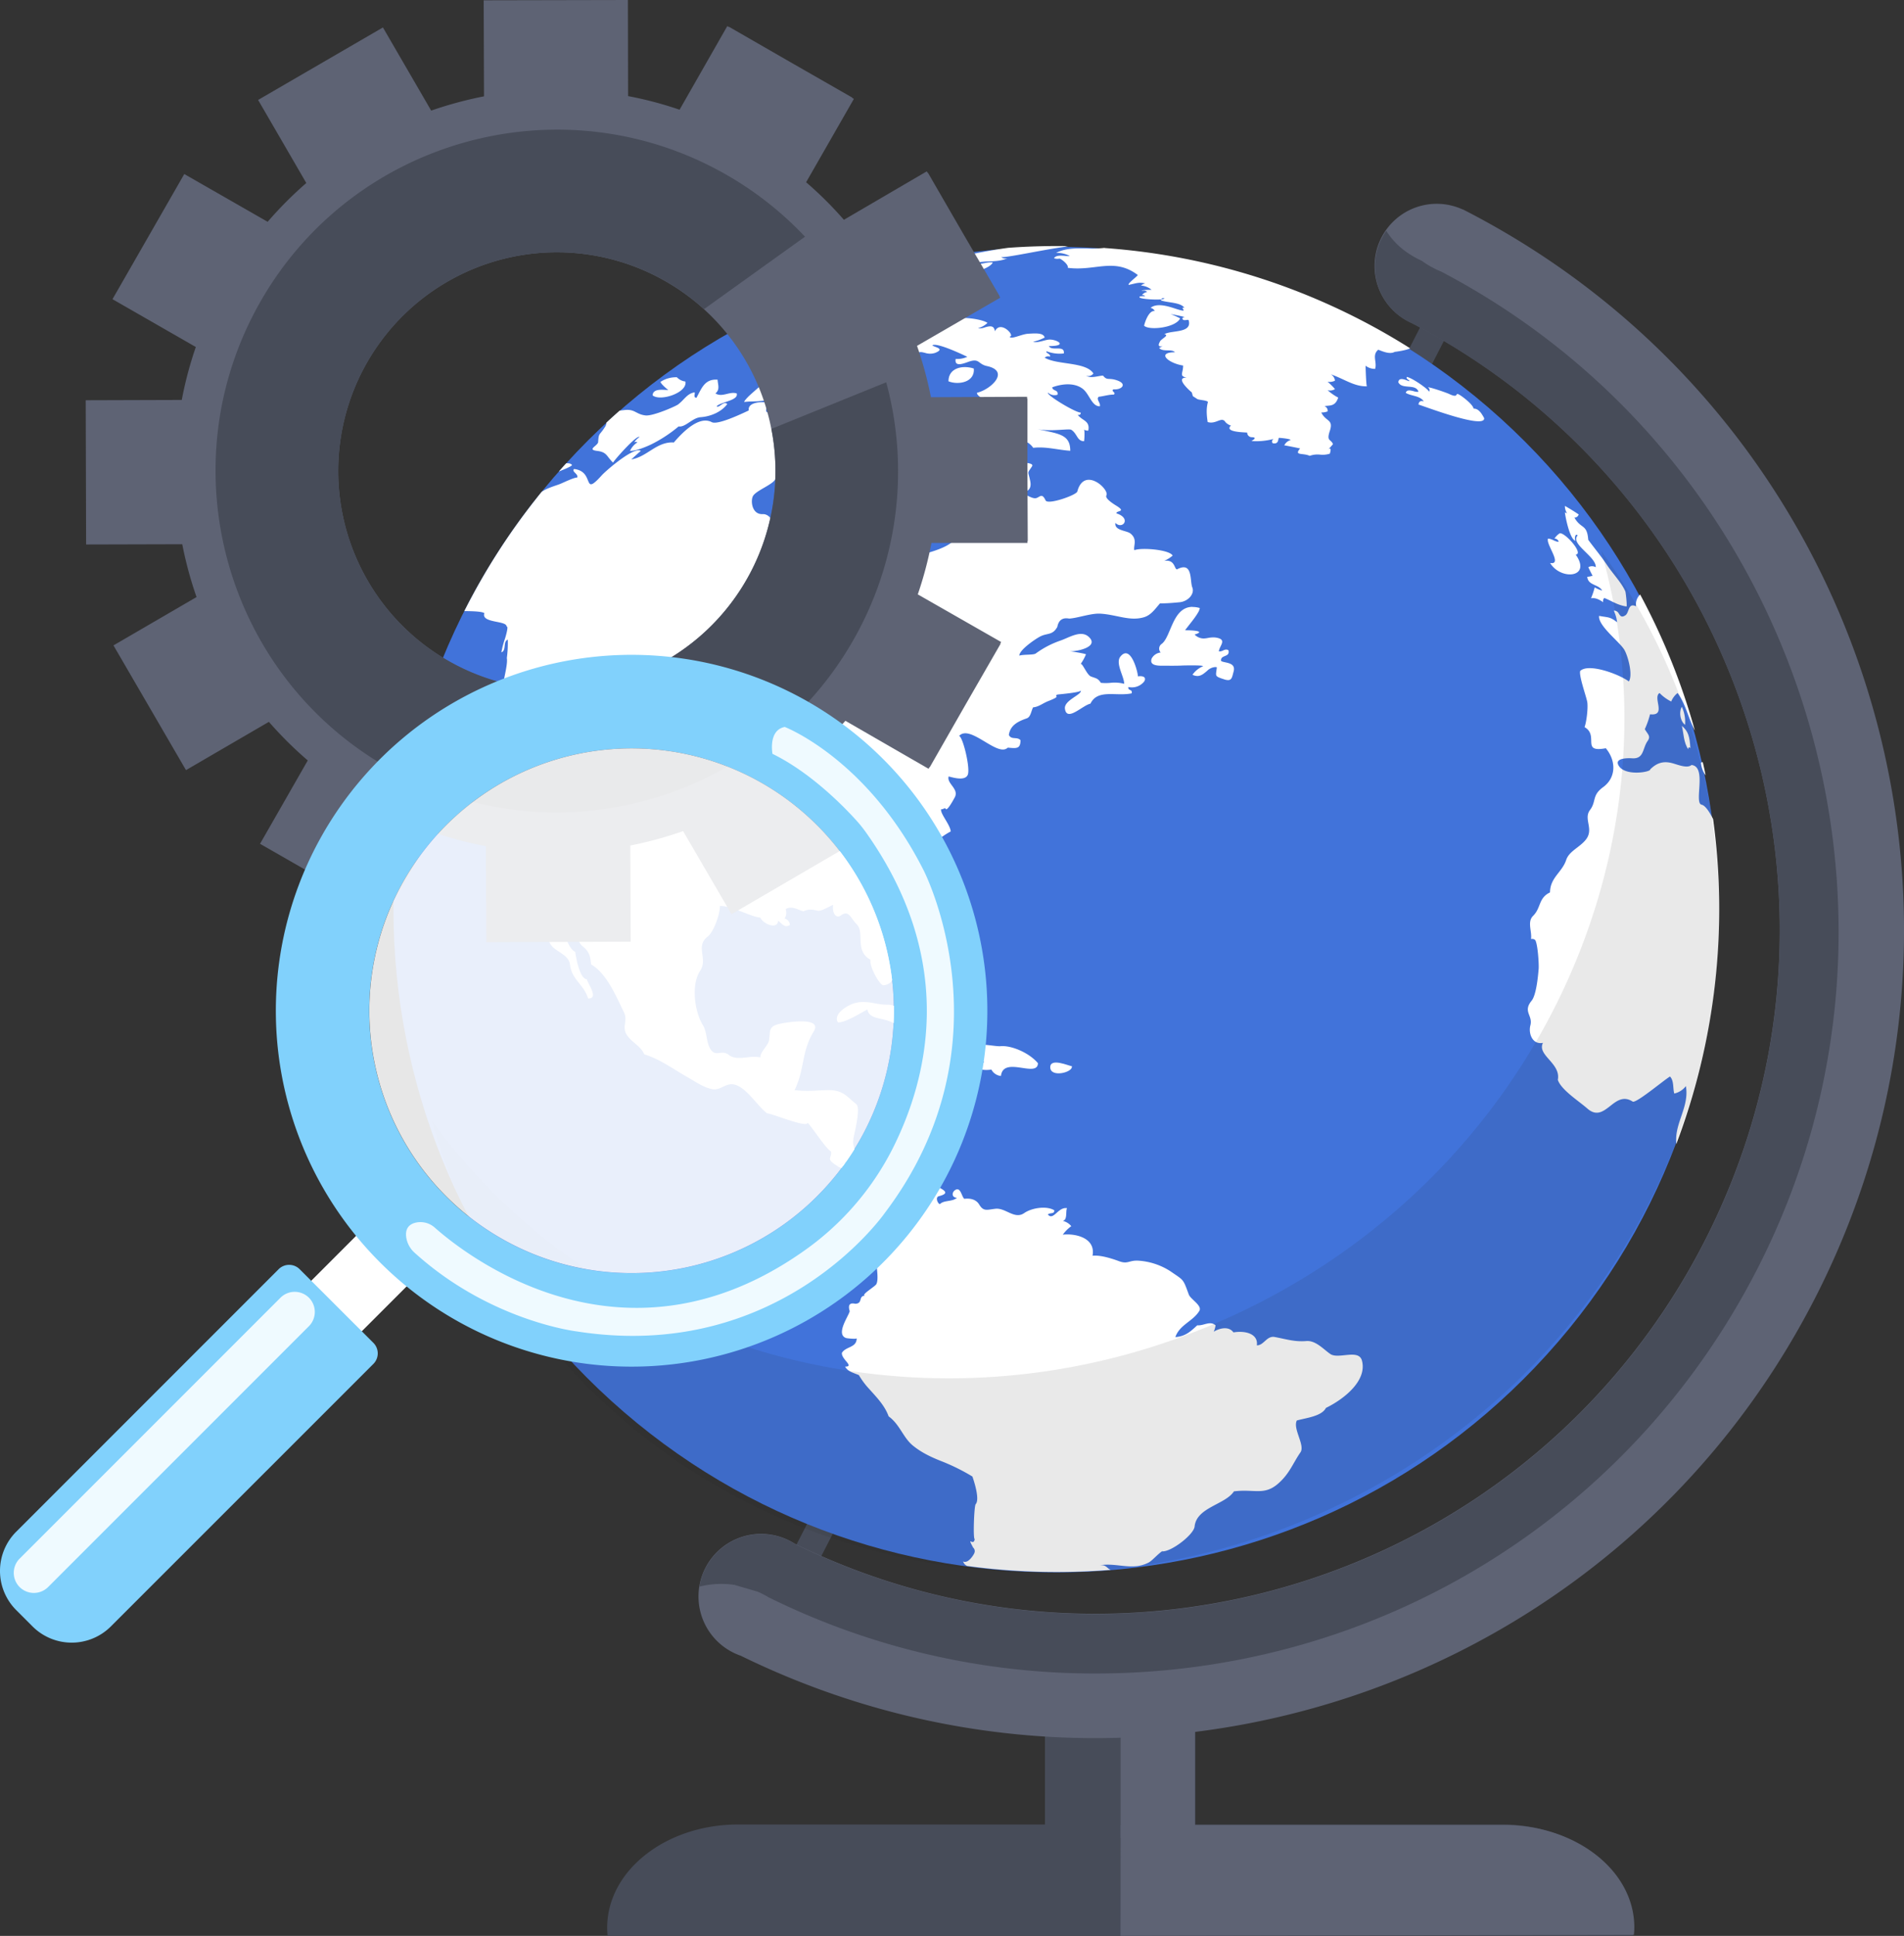
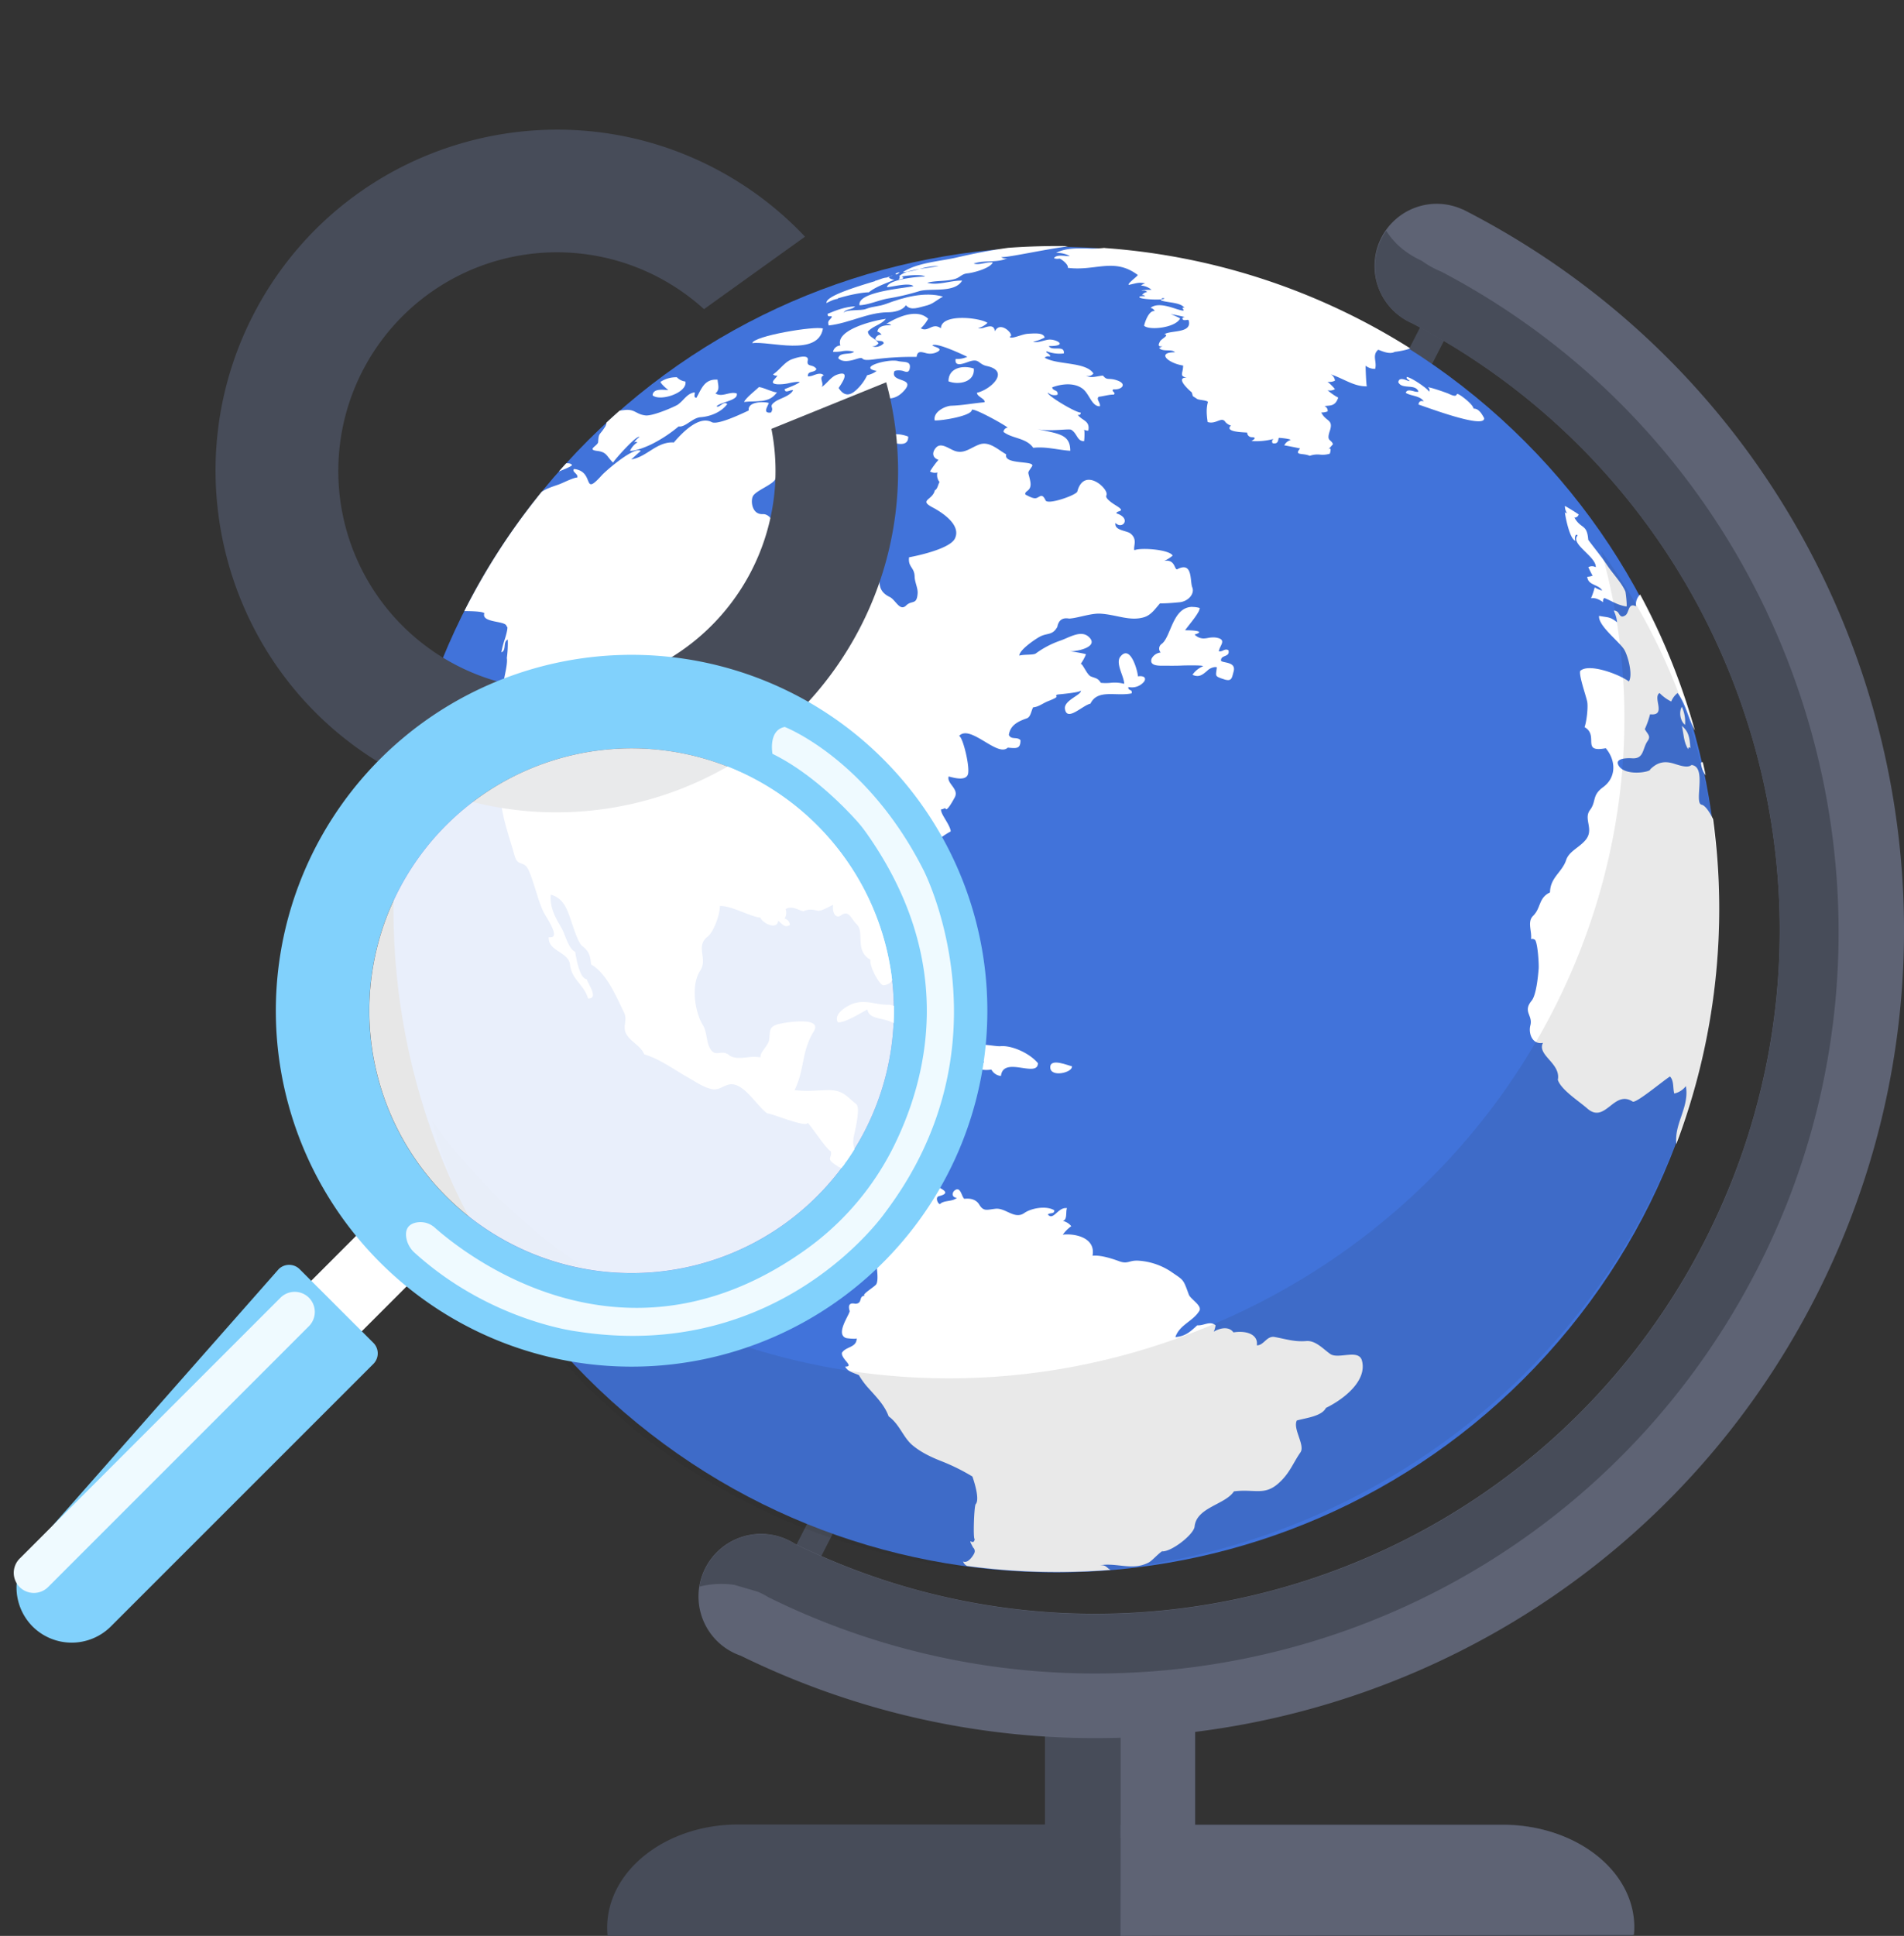
<svg xmlns="http://www.w3.org/2000/svg" id="Слой_1" data-name="Слой 1" viewBox="0 0 895.69 910.34">
  <rect x="0" y="0" width="895.69" height="910.34" fill="#333333" stroke="none" />
  <defs>
    <style>.cls-1{fill:#474c59;}.cls-2{fill:#4173da;}.cls-3,.cls-8{fill:#fff;}.cls-4{fill:#5e6374;}.cls-5{fill:#272425;opacity:0.1;}.cls-6{fill:#81d1fc;}.cls-7{fill:#effaff;}.cls-8{opacity:0.88;}</style>
  </defs>
  <title>Technical support</title>
  <path class="cls-1" d="M744.43,169.77c3.17,1.63,4.57,5.2,3.14,8L422.88,811.27c-1.43,2.79-5.15,3.74-8.32,2.12h0c-3.16-1.62-4.56-5.2-3.13-8L736.12,171.89c1.43-2.79,5.15-3.74,8.31-2.12Z" transform="translate(-52.31 -48.7)" />
  <path class="cls-2" d="M780,685.65C664.48,813.22,467.39,823,339.83,707.41s-137.31-312.63-21.76-440.2,312.63-137.3,440.19-21.75S895.57,558.09,780,685.65" transform="translate(-52.31 -48.7)" />
  <path class="cls-3" d="M453.74,584.17c.53-2.75,3.62-14.56,1.36-16.29-4.25-3.27-6.12-6.79-13.57-6.57-5.47.16-9.92.68-15.44,0,4.87-9.8,3.13-18,9-27.53,4.63-7.54-14.53-4.13-17-3.39-4.35,1.31-3.34,3.36-4,7.39-.47,2.77-4.46,5.82-4,8.13a20.32,20.32,0,0,0-6.33,0c-3.19.32-6.34.63-8.49-1.07-3.73-3-6.4,1.55-9.05-3.34-1.62-3-1.4-7.82-3.22-10.7-4-6.36-5.62-19.22-1.31-25.61,3.78-5.61-2.45-11.43,3.53-16.06,2.65-2,5.75-10.09,5.74-14.36,5-.4,14.6,5.12,19,5.42,1.23,2.86,8,5.94,8.46,1.47,1.59,1.28,3.09,3.66,5.48,2a3.17,3.17,0,0,0-2.49-3,5.38,5.38,0,0,0,.49-4.48c3.23-1.87,6.39.86,8.46,1,2.44-1.16,4.59-.69,6.6-.23,1.7.4,5.71-2.16,7.28-2.75-.58,3.88,1.39,6.61,3.61,5,3.86-2.84,4.62,1.38,7.41,4.06,4,3.83-1.14,12.36,6.53,16.77-.55,3.32,4.46,12.23,6.2,12,13.59-1.69-4.57-32.29-2.28-40.4,1.56-5.51,3.75-8,8.37-10.55,4-2.21-.32-11.44,3.76-12.8,4.25-1.43,10.66.75,14.71-.86,2.3-.92,3.75-2.31,1-3.75a39.14,39.14,0,0,1,6-4c-.2-3.14-5-8.35-4.52-10.45.57.3,2.23-.95,2.06-.3.66,1.8,4-4.67,4.27-5.09,2.39-4.13-3.77-6.57-2.79-10,2,.45,7.67,2.29,9-.79s-2.44-18.41-4.12-18.22c5.18-5.85,18.13,10.18,22.93,5.45,4,.33,6,.75,6-3.5-1.61-1.81-4.31,0-5.48-2.48.68-4.45,4-6.27,8.5-7.82,1.8-.69,2-3.47,2.91-5.15,2.69-.23,4.58-1.95,7.09-2.92,7-2.73,2.12-2,4.36-3.09.32-.08,11.57-1,10.94-2,.95,2-8,4.6-7.41,8.71.91,6.25,8.15-1.58,12-2.44,3.4-7,12-3.31,19.36-4.83.65-2.1-1.93-1.08-1.5-3a7.41,7.41,0,0,0,7.31-2.45c1.06-1.48.53-3-2.85-2.55.07-1.64-3.33-15.41-8.24-9.29-2.49,3.1,1.8,9.34,1.78,12.8a17.38,17.38,0,0,0-6.44-.46,23.52,23.52,0,0,1-4.52,0c-1.45-2.26-2.3-2.07-4.68-3-1.91-.78-3.88-6.16-4.81-5.9a23.48,23.48,0,0,0,2.48-4.5c-.36-.35-6-1.29-7.58-1.44,3.64.12,14-2.16,8.85-6.82-3.72-3.37-9.32.48-13.49,1.86a43.49,43.49,0,0,0-11.41,6c-1.1.79-5.63.35-7.73,1,0-2.67,7.38-7.68,9.53-8.84,3.6-2,6-.48,8.35-4.66q.9-4.79,5.56-3.92c4-.2,10.31-2.6,14.78-2.31,7.73.5,13.78,3.68,20.49,1.66,3.31-1,5.32-4.06,7.46-6.49,3,0,6-.22,9-.52,4.15-.28,7.44-3.91,6.21-7s.39-12.5-7.24-8.46c-1.31-.28-.9-4.82-6-4a16.17,16.17,0,0,0,4-2.5c-1.5-2.84-14.85-3.88-18-2.54-.68-1.76,1.72-5.1-1.93-7.9-1.84-1.4-7.61-1.32-7-4.93,3.33,3.35,7.72-2.18.49-4.48-.25-1.48,5.12-.46-.26-3.73-1.22-.75-5.24-3.3-4.48-4.71,1.57-2.88-10.48-13.88-13.67-1.84-.45,1.69-13.87,6.43-14.93,4.17-1.68-3.59-2.57-1.66-4.33-1.09-1.24.39-3.14-.58-5.18-1.66-.59-2,3.38-1.3,2.25-6.52-1-4.84-1.51-3.06.85-6.69,2-3-13.5-.57-12.11-5.69-4-2.26-8-6.34-12.69-4.62-3.87,1.42-6.82,4.29-10.93,3.18-3-.8-6.87-4.47-9.37-1.74-1.88,2-2,4.75,1.13,5.75a40.53,40.53,0,0,0-4,5.48,4.57,4.57,0,0,0,3.49.49,5.14,5.14,0,0,0,1,4.48c-.72,1.16-.95,3.38-2.22,3.88-1,4.71-7.76,4.52-1,8.08,5,2.65,13.48,8.43,10.44,14.63-2.23,4.57-16.2,7.82-21.55,8.8-.58,4.7,2.54,4.59,2.62,9.15.05,2.49,1.57,5.35,1.41,7.77-.39,5.73-2.68,3.07-5.39,5.73-3,3-5-2.72-7.77-4-4.17-2-5.11-4.93-4.67-8.89s1.61-10.62-2.7-11.49c-7.64-1.53-17.09,1-23.88-3.87-3.37-2.44-5.72-6.85-10.41-7.7-2.39-.43-5.54,2.34-7.45,3-1.57.53-4-.58-5,1,1.45-2.24-.64-11.23-5.64-11s-5.73-6.08-4.61-8.38c1.38-2.81,10.33-5.76,10.68-8.5.13-1,9.46-8.2,6.46-8,9.26-3.22,7.44-3.34-1-5.47a9,9,0,0,1,6-2.5c4.2.27,8.49,2.45,6.4-2,5.91,1.95,12.5-2.4,14.42-8-1.35-.49-13.78-.58-13-3,5,1.71,10.13,3.27,14.63-.09,3.78-2.82,6.41-3.86,1.79-5.42a39.81,39.81,0,0,1,13.94-1,4.39,4.39,0,0,0-4.49-3c2.18-1.95,4.39.62,6.37.88,3.86.52,6.6-.93,9-3.62,5.66-6.34-6.71-3.6-4.62-9.05.61-.63,3.21-.49,4.16-.15,1.37.47,2.74,1,3.1-1.41.53-3.51-2.84-2.58-5.58-3.27-4.61-1.15-19.25,2.91-10,4.66a11.41,11.41,0,0,1-4.48,2,22,22,0,0,1-4.13,5.95c-3.34,3.52-6.33,4.62-9.3.06.48-.85,6.57-8.86-.77-6.26-2.91,1-4.65,4.19-7.2,5.78,1.32-1.9-1.62-4.37,1-5.48-1.25-1.25-3-.68-4.65-.11a7.74,7.74,0,0,1-2.82.63c-.3-2.88,3.19-1.52,4-3.5-1.7-2.54-4.78-.63-4.07-4.06s-6.63-.86-7.74-.4c-3.36,1.41-5.34,4.81-8.6,7a2,2,0,0,0,2,.49c-.31,1.39-4.6,3.8.11,4.17a21.16,21.16,0,0,0,5.61-.58,25.66,25.66,0,0,1,4.75-.62c0,.93-6.62,3.25-7,3.5.11,1.43,1.2,1.08,2.28.74a3,3,0,0,1,1.7-.25c-1.47,2.79-6.18,3.8-8.37,5.33-3.62,2.54-.25,2.51-2.06,5.16-4.1.5-1.54-2.82-1-4.49-2.59-.81-10.09-.62-9.45,3.51-2.8,1.32-14.59,7-17.4,5.5-6.21-3.31-14.27,5.39-18,9.74,0-.07,0-.13.06-.21-8.15-.34-12.4,6.76-19.9,8,1.46-1.36,2.95-2.7,4.46-4-3.05-2.24-16.3,9.18-18.39,11.5-9.42,10.44-2.95-1.84-13-3-1.33,1.24,2.08,2.27,1.51,4-1.65,0-6.44,2.37-8,3-1.87.78-6.16,1.87-8.78,3.77-.71.88-1.38,1.68-2.06,2.57l-.37.47a309.28,309.28,0,0,0-33.92,53c4.09.05,8.45.18,9.42,1-1.68,4.77,10.73,3.37,10.42,6.29,1.26-.56-.76,5.79-.71,5.64a40.86,40.86,0,0,0-1.7,6.48c2.52-.95.58-4.93,3-6a54.45,54.45,0,0,1-.44,8.69c.68,3.76-3,14.33-1.77,16,.88,1.18,4.75,5.88,3.78,7.21-1.58,2.16-.29,9.84-.83,12.78-.76,4.2-1.76,8.36-2.1,12.63-1.16,6.49-2.6,13.76-1.67,20.39,1.17,8.26,3.94,15.72,6.21,23.82,1.58,5.61,4.39,2.05,6.57,6.82,2.61,5.66,4.17,13.54,7,19.64,1.08,2.35,8.88,13,2.52,11.94-.45,6.65,9.31,6.86,10,12.93.8,7.12,6.52,9.23,8.5,15.91,5.46.21-.53-7.58-.51-9-3.25-.19-5-9.14-5.52-12.94-3.2-1.35-4.76-8.26-6.42-11.14-3-5.14-5.57-9.55-5.09-15.72,6.5,1.73,8,7.76,10.21,14.2,1,2.87,2.66,8,4.29,9.67,3.83,2.94,4,5,4.5,8.95,7.28,4.09,11.93,15.36,15.4,22.46,2,4.14-1.09,6.67,1.32,10.56,2.23,3.6,6.59,5.23,8.28,9.25,7.3,2.16,14.16,7.28,20.53,10.85,3.71,2.09,7.11,4.61,11.38,5.51,3.38.71,5.83-2.27,9.05-2.31,6.29-.07,12.09,10.34,16.87,13.7,2.14,0,18.83,7,18.94,4.44.81.07,8.56,12.15,11,13.42.66,2.83-2.08,3.25,1.29,5.69a11.71,11.71,0,0,0,1.7,1.14c3.33-1.48,6.83-2.72,10.31-4.19-1.95-2.61-3.27-5.46-2.65-8.66" transform="translate(-52.31 -48.7)" />
  <path class="cls-3" d="M693,688.49c-1.55-5.65-11.08-.45-14.91-3.11-3.28-2.28-6.86-6.43-11.26-6.07-5.48.45-9.36-.87-14.84-1.9-3.81-.72-5.12,4-8.44,3.92.75-5.16-4.92-7.08-11-6.09-1.94-2.76-5.91-2.32-9.27-.33a10.68,10.68,0,0,0,.86-3c-2.71-2.3-5.5.29-8.61,0-2.73,2.47-5.39,5.26-10.3,5.54,2-5.83,8.2-7.35,11.25-12.26,1.58-2.54-4.08-5.49-4.92-7.75-2.77-7.51-2.2-6.5-8.6-10.91a31.44,31.44,0,0,0-14.91-5c-4.64-.34-5.07,1.8-9.33.22-2.71-1-8.58-3-12.45-2.55,1.62-8.77-8.77-10.58-14-9.9a17.13,17.13,0,0,1,4-4,7.19,7.19,0,0,0-4-2.48c2.32-.49,1.23-4.52,2-6-4.25-.67-6.38,6.08-9,3,.75-1,3.21-.07,3-2-3.73-2.28-10.73-1.07-14.11,1.29-4.58,3.21-8.77-2.54-13.57-2-4,.43-5.57,1.42-7.64-2-1.53-2.5-4.3-3-7-2.69-1.3-1-1.7-5.85-4.35-4.08-1.54,1-1.73,3.49.86,3.59-2.12,2-6.06,1-8,3-.95-.13-2.37-3.26-.44-3.75,8.07-2.06-2.79-4.41-4.38-7.09a9.67,9.67,0,0,0-4.51-4c-6.31-2.78-15.63.35-21.58,1-1.87-2.57-4.91-5.26-7.14-8.26-3.48,1.47-7,2.71-10.31,4.19,1.45.84,3.14,1.52,2.5-.37,1.91,4.43,6,1.31,6,7,.72,1.75,5.42,2.55,6.49,2.49a7.75,7.75,0,0,1,3.28.5,20.66,20.66,0,0,1,5.06,3.09c2.62,2,2.46,1.42,6.61,1.34a22.13,22.13,0,0,0-2-5c4.27,0,4.24-2.49,9-1.52-.18,1.86,3,6.18,2,7.47-4,1.08-8.63-.21-11.49,3.14-1.21,1.42-1.16,6.75-3.05,7-2.43.3-4.59,2.82-4.84,5.36a5,5,0,0,0-3-2c-1.79,1.41,2.57,2.69,1,4a4.16,4.16,0,0,0-3,2.49c-.25,2.77,3.23,5.16,3.5,8,.3,3,1.71,10.21.39,12.56-.67,1.17-7.5,5.15-5.32,5.38-3.32.24-.84,3.65-4.56,3.84-2.66-.62-3.54.55-2.64,3.49-.5,2.27-6.73,10.79-1.72,12.61.34.13,4.57.6,5,.16,0,4.46-5.09,3.73-6.95,6.82-.34,3,6.08,6.46,1.52,6.47,1.24,2.41,4.27,3,6.48,4a36,36,0,0,0,4.74,6.39c3.56,4,7.39,7.83,9.25,13,5.15,3.7,6.76,9.8,11.16,13.53,4,3.36,8.75,5.61,13.55,7.5a95.16,95.16,0,0,1,14.7,7.26c.84,2.45,3.55,10.76,1.53,13-.74.8-1.3,16.35-.46,16.43-.49,3.66-3.9-1.95-.72,4a2.18,2.18,0,0,1,.58,2.48c0,.33-2.85,5.35-5.32,4a3.52,3.52,0,0,0,1.9,2.14,313.37,313.37,0,0,0,67.47,1.82c-1.83-.8-2-2.51-5.12-2.12,8.17-1.4,15.23,2.7,23-1.28,1.77-.91,4.49-4.23,6.72-5.55l-.31.28c4.48.2,14.89-8,15.25-11.67.89-9.09,14.46-10.29,18.5-16.55,9.6-1.21,14.24,2.1,20.82-3.66,5.4-4.72,6.92-9.57,10.47-14.68,2.31-3.33-3.71-11.11-1.69-15,4.51-1.23,11.73-2,13.68-5.9C684.43,706.69,695.56,698,693,688.49Z" transform="translate(-52.31 -48.7)" />
  <path class="cls-3" d="M333.26,260.74c4.66.57,4.32,2.52,7.45,5.5.58-1.22,11.31-13.34,12.42-12a8.18,8.18,0,0,0-2.48,2.49,1.35,1.35,0,0,1,1.49,0,9.52,9.52,0,0,0-3.47,4c3.19.05,8.32-2.26,10.13-3.13a64.54,64.54,0,0,0,12.75-8.38c3.22.54,6.41-4.06,10.38-4.34,4.54-.32,9.73-2.39,12.5-6.17-1.71-1.73-3.94,2.16-5,1,2.24-2.11,10.42-2.7,9.45-6-3.41-1.11-6.77,2-10,0,2.24-1.91,1.13-4.06,1-6.47-6.19-.45-7.55,4.27-9.94,8.49-1.84,0-.24-2.51-1-2.49-3.35.48-4.85,3.57-7.46,5.49,0,.44-11.82,5.75-15.51,5.32-4.59-.54-4.88-3.06-9.78-2.54l-2.38.28q-3.14,2.76-6.2,5.61a4.25,4.25,0,0,1-.86,2.31c-2.56,4-2.76,2.3-3.07,7C333.2,258.47,328.32,260.15,333.26,260.74Z" transform="translate(-52.31 -48.7)" />
  <path class="cls-3" d="M318.65,266.57c-1,1.14-2.37,2.56-3.46,3.86,2.65-1.11,5.33-2.07,6.25-3C321,266.7,320,266.46,318.65,266.57Z" transform="translate(-52.31 -48.7)" />
  <path class="cls-3" d="M845,389.52a16.68,16.68,0,0,0-1.51-8.46C842,383.58,842.8,387.93,845,389.52Z" transform="translate(-52.31 -48.7)" />
  <path class="cls-3" d="M793.48,303c-.64-.74-.13-3.9,1-2.49-3.76,3.87,8.91,10,8.5,14.92a3.53,3.53,0,0,0-3.49,0c.63,1.34,1.3,2.67,2,4a9.26,9.26,0,0,1-2.49.5c.32,4.14,5.3,3.43,7,6.46a13,13,0,0,1-3.49-1.49c-2.49,9.19-2.94,2.13,4,7a2,2,0,0,1,.49-2c3.73,1.42,5.88,3.28,10.47,4,.31-.54-.3-6-.52-7-1.63-4-6.09-8.63-8.6-12.42-2.76-4.16-6.07-8.09-8.89-11.94-.57-7.62-3.35-4.88-6.5-10.44a2,2,0,0,0,2-1.5q-3.16-2.12-6.48-4a6.38,6.38,0,0,0,1,3.48,3.66,3.66,0,0,1-1-.49C788.72,292,790.83,302.47,793.48,303Z" transform="translate(-52.31 -48.7)" />
  <path class="cls-3" d="M858.2,433.88c-1.76-3.51-3.75-6.45-5.38-6.77-3.82-.72,2.68-18-4.8-18.68-2.06,1.81-6.73-.3-9.31-.93-4.39-1.08-7.35.26-10.11,3,.42,1.23-12.25,3.49-15-2.09-1.7-3.45,5.1-3.23,6.46-3.13,5.71.38,4.83-4.56,7.32-8.12,1.64-2.35.09-3.1-1.31-5.58a40.65,40.65,0,0,0,2.47-7c8,.92,1.05-7.88,4.47-10a19.92,19.92,0,0,0,5.48,4,9.73,9.73,0,0,1,3-4c3.88,5.21,5,11.8,8,17.41q.07.12.15.27a310.73,310.73,0,0,0-25.77-64,6.4,6.4,0,0,0-1.91,5.56c-3.85-1.87-3.14,2.93-5,4.2s-2.43.25-3.13-.79a2.42,2.42,0,0,0-2.31-1.39,18.32,18.32,0,0,1,1.51,5.47c-3.41-2.69-4.11-2.17-8.47-3-.56,4.45,8.91,11.61,11.65,15.59,1.77,2.57,4.39,12,2.37,15.25-4.63-3.43-19-8.78-22.92-4.92-.59,2.43,2.77,11.64,3.32,14.49.48,2.48-.29,9.43-1.26,11.9,7,4-1.87,12.16,10,9.93,5,6,4.84,13.87-1.26,18.3-5.39,3.91-3.08,6.63-6.16,10.73-3.3,4.37,2.21,9.12-2.21,14.25-3,3.53-7.64,5.18-9,9.24-1.95,5.89-7.54,8.22-7.61,15.28-5.5,2.59-4.15,7.25-7.94,11-2.92,2.85-.47,7.29-1,10.94a2.1,2.1,0,0,1,2,.5c1.19,2,1.78,11.35,1.59,13.56-.3,3.53-1.11,12.23-3.31,14.92-4.29,5.24.68,6.79-.59,11.62-1,3.83,1,9.18,5.92,8.2-2.91,5.85,8.54,9.57,7,17.41,1.6,4.73,9.75,9.85,13.9,13.49,4.37,3.83,7.56,1.27,10.85-1.29,3-2.38,6.19-4.76,10.45-2,1.58,1,15-10.35,17.58-11.78,1.93,2,1.28,5.57,2,8a9.43,9.43,0,0,0,5.46-3.5c1.71,9.58-5.22,17.32-4.53,26.32,0,.32,0,.64,0,1A312.5,312.5,0,0,0,858.2,433.88" transform="translate(-52.31 -48.7)" />
-   <path class="cls-3" d="M781.55,313.48c5,8.24,19.7,6.92,12-4,4-.29-5-10.5-7.5-10a7.89,7.89,0,0,0-2.48,2.5,2,2,0,0,1,2,1.49c-1.8,0-3-1.37-5-1.49-1.31,2.41,7.05,12.45,1,11.46" transform="translate(-52.31 -48.7)" />
  <path class="cls-3" d="M571.93,165.26a52.28,52.28,0,0,1-8.35.27c-5-.08-10.15-.18-14.45,2.1a12.67,12.67,0,0,1,6.48,1.48,13.63,13.63,0,0,1-2.21-.08c-2-.17-4.4-.33-5.26,1.09a4.5,4.5,0,0,0,2.48.19c.52-.16,4.52,2.71,4,4.33,12.93,1.7,21.77-5,32.92,3.36-.06.61-5.1,4.14-4.23,4.67,3.75-.81,4.74-1.37,7.73-.7a5.49,5.49,0,0,0-2,1,9,9,0,0,1,5,2c-.12,0-5.12,0-4.47.51A2.38,2.38,0,0,1,592,186a3.65,3.65,0,0,0-2.49,1.5,1.41,1.41,0,0,1,1.5.49,17.52,17.52,0,0,0-2.29.06c-2.38,1.11,6.33,1.74,9.87,1.43q.3-.78,1.38-.51c.21.25-.38.42-1.38.51a1.41,1.41,0,0,0-.11.49c3.41,1.17,9.12.84,11,3.46-1.21-.22-.91.2-.61.63.42.61.83,1.21-3.12-.06-3.32-1.07-9-3.11-12.2-.53a2.94,2.94,0,0,1,2,1.49c-3.15-.5-5.1,6.79-5,6.92,2.31,2.29,14.81,1,16.93-3.47a35,35,0,0,0-4.48-2q3.53.57,7,1.47a1.38,1.38,0,0,0-1.49.5c.15,1,1.06.92,1.84.81.56-.09,1.06-.17,1.15.18,1.7,6.19-8.27,4.5-11.44,6.5,2.66.5-1.72,2.22-2.13,3.55q-1.47,2.64,1.25,2.07c-.52.3-1.06.59-1.59.86,1.84,2,5.87.29,7.48,2-8.91,0-3.29,5.15,3.81,6.24,0,3.77-2,4.91,1.69,5.7-3.11-.1-2.47,1.68-1.07,3.47a25.09,25.09,0,0,0,3.44,3.45c.83,2.52-.09,1.25,2.45,3.05.88.62,4.6.58,5.16,1.46-.83,3.11-.65,5.8-.14,9.43,4,1.28,6.61-2.85,8.38.05a6,6,0,0,0,2.58,1.62l.17-.16c0,.11-.06.15-.17.16-3.3,3.13,6.33,3.14,7.64,3.3a2.17,2.17,0,0,0,2.19,2.17q2.8.07-.18,1.81a32.11,32.11,0,0,0,10.46-1,1.35,1.35,0,0,0-.5,2c3.2.75,2.46-2.45,3-2.49s5.38.43,5.48,1a5,5,0,0,0-3,2.5c2.5.44,5,.94,7.47,1.47-3.06,3.53,1.31,2,4.5,3.47a10.8,10.8,0,0,1,4.9-.56,11.36,11.36,0,0,0,4.56-.45c.93-3-.12-2.52-.75-2s-.4.32,0,0,1.07-1.13,2.23-2.46c-.88-2.5-3.18-1.16-1.5-6.18,1.89-5.64-1.81-4.28-4-8.74a7.58,7.58,0,0,0,3-.51,2.33,2.33,0,0,0-1.5-2.48c2.55-.41,5.05.28,6.47-4a24.78,24.78,0,0,1-5-3.48,4.5,4.5,0,0,0,3.48-.51,27.24,27.24,0,0,0-3.49-3.47,5.43,5.43,0,0,0,3.48-.51,3.85,3.85,0,0,0-2-3c6.51,2.25,11,5.81,17,5.66-.34-.8-.6-8.81-.59-9.68a7.14,7.14,0,0,0,4.48,1.48c1-3.24-1.61-6.45,1.47-9,2.17.81,5.47,2.3,7.75,1,0,0,5-.56,7.26-1.67a310.39,310.39,0,0,0-143.71-47.16" transform="translate(-52.31 -48.7)" />
  <path class="cls-3" d="M853.39,407.28c-.21-.25-.45-.31-.9.15a11.24,11.24,0,0,0,2.2,5.87Q854.08,410.29,853.39,407.28Z" transform="translate(-52.31 -48.7)" />
  <path class="cls-3" d="M847.5,400.47c-.32-5.44-1-7.91-4-10.45.86,3.54.81,7.85,3,11C846.49,400.07,846.82,399.9,847.5,400.47Z" transform="translate(-52.31 -48.7)" />
  <path class="cls-3" d="M484.86,175.22a34.1,34.1,0,0,1,9-1.48c-2.27.57-5.65.93-9,1.48-1.88.49-3.77,1-5.68,1.29a11.14,11.14,0,0,0-4,2.1c.63-.42.4,1.08-.17,1.54,1.09-.17,3.3-.4,1.48-1.39,1.7-.5,9.64-1.24,11,0-2.52-.09-17.52,1.22-17.92,5,2.82-.21,10.34-2.3,12.45-.53-2.7.92-26.57,2.44-25.37,9,4.05-.08,9.5-2.56,13.7-3.22a113.08,113.08,0,0,0,14.45-3.41c5.21-1.56,16.6,1.07,20.12-4.94-5.22-.19-11.34,2.46-16.43,1,4.13-1.12,8.51-.57,12.64-1.67,3.09-.82,3.34-2.46,6.4-2.76,2.64-.25,10.54-2.33,11.82-5.11-2.86-.42-6.25,1.39-9,.52,5.11-1.77,11-.21,15.93-2.52a3.38,3.38,0,0,1-3-.5c3.24.24,22.31-4.05,31.81-5.09a6.25,6.25,0,0,1-1.67-.11q-13.43-.16-26.82.81c-8.14,1.11-16.23,2.7-24.21,4.55-7.73,1.8-18.72,2.42-25.4,6.93.75-.05,1.49-.14,2.23-.26A41.58,41.58,0,0,1,484.86,175.22Z" transform="translate(-52.31 -48.7)" />
  <path class="cls-3" d="M474,177.77a3.42,3.42,0,0,0,1.49-1C474.79,176.7,472.71,177.56,474,177.77Z" transform="translate(-52.31 -48.7)" />
  <path class="cls-3" d="M444.71,189.59c.43,0,.8-.27,1.1-.27h0c.3,0,.52,0,.65-.31,5-1.58,11.51-2.84,14.58-2.85,3.24-2.69,8.59-4.41,12.24-6-.75.33-2.77-.69-2.8-.91a2.28,2.28,0,0,1,.61-.59l-1.87.61c-1.47,0-4,1.29-5.46,1.53a1.71,1.71,0,0,1,.25,0c.09,0-.52.45-.42.45l.71-.45c.62,0-1.88.75-1,.73-.84,0,1.66-.74,1-.73-9.48,2.85-23.81,7.21-23.17,10.42A26.35,26.35,0,0,1,444.71,189.59Z" transform="translate(-52.31 -48.7)" />
  <path class="cls-3" d="M745.52,240.86c-.22-1.87-5-5.57-6.68-6.53-1.11-.66-1.17-.29-1.38.07s-.73.88-3.57-.5c-1.16-.55-9.63-3.49-9.81-3a1.39,1.39,0,0,1,.51,2c-.06-.95-7.82-6.49-10.47-6.95-.61,1.15,1.89,1.63,1,2-1.73-.66-4.78-2.1-5,.51,1.72,3.58,8.21.45,9.48,4.47a5.4,5.4,0,0,1-2.31-.29c-1.56-.39-3.24-.78-3.67.8,2.56,1.58,6.62,1.24,8.48,4q-2.24-.68-2.49,1.5c2.93.87,31.32,11.73,30.89,6.4a22.47,22.47,0,0,0-1.34-2.24c-.86-1.19-2.11-2.37-3.65-2.23" transform="translate(-52.31 -48.7)" />
  <path class="cls-3" d="M506.21,540.23c-.06-4.61-5.15-4.6-8.47-4.46-.19-1.18,1.55-1.47.49-2.49a44.71,44.71,0,0,0-10.47-3c-.91-2.52-3.49-3.52-5.82-4.21-4.29-1.25-8.06-5-12.08-4.93-5.37.11-9.58-2.31-15.49-.74-2.67.71-10.33,4.82-7.94,9,2.8.63,11-4.46,13.92-6,.82,4.7,6.77,3.7,11.47,6,4,1.91,7.05-.08,8.81,3.88,1.52,3.43,4.65,2.24,7.65,4-1,1.74-3.42,1.28-3,4C492.22,540.19,499.28,541.19,506.21,540.23Z" transform="translate(-52.31 -48.7)" />
  <path class="cls-3" d="M484.92,552.14c.45.26,9.93,2.21,9.37-.42C491.8,547.13,476.16,547.19,484.92,552.14Z" transform="translate(-52.31 -48.7)" />
  <path class="cls-3" d="M512.39,551.33a15.55,15.55,0,0,0,6.3.33,5.67,5.67,0,0,0,4.49,3c1.11-9.63,17.21,1.14,17.41-6-4-4.81-12.42-8.48-17.64-8-2.78.26-12.88-2.41-13.75,1.08,0,0,6.37,6.62,6,6.46-3.79,1.67-7.23-2.11-11-.47C503.41,553.51,509.85,550.88,512.39,551.33Z" transform="translate(-52.31 -48.7)" />
  <path class="cls-3" d="M546.38,550.7c.2,4.9,10.86,2.26,10.15-.63C555.28,550,546.18,545.85,546.38,550.7Z" transform="translate(-52.31 -48.7)" />
  <path class="cls-3" d="M366.73,232.11c-2,0-7.3-1-7.41,2.51,3.64,3,16.51-1.27,15.42-6.51a6.64,6.64,0,0,1-4-2,13.25,13.25,0,0,0-7.47,2C362.08,228.23,366.23,231.87,366.73,232.11Z" transform="translate(-52.31 -48.7)" />
  <path class="cls-3" d="M442.15,201.75c9.53-1.05,18.27-6.08,27.67-6.2,2.78,0,7-.68,8.66-3.35,2.14,2.86,6.52.91,9.12.33,3.57-.81,4.68-2.34,8.3-4.35-8.5-2.48-18.65.36-26.67,3.39-3.66,1.38-5.94,1-9.63,2.44-2.34.92-8.8.05-10.49,1.75,1.14-2,4.09-1.26,5.47-3-4.59.21-8.77,1.74-12.94,3.52-.13,2.13,1.92.45,2,1.48C442.53,199.57,441.46,199.25,442.15,201.75Z" transform="translate(-52.31 -48.7)" />
  <path class="cls-3" d="M510.42,222c-5.25-1.73-11.95-.32-11.93,6C503.2,229.9,511,228.45,510.42,222Z" transform="translate(-52.31 -48.7)" />
  <path class="cls-3" d="M545.38,208.43c-2.21.34-4.83,1.56-7.1,1a22.72,22.72,0,0,0,5.47-2c-.53-2.29-4.27-2-7.81-1.79-3.17.21-8.22,2.93-8.67,1.34,2.9-.14-4.29-8.05-6.93-2.48-.39-3.06-2.58-2.46-4.74-1.85a6.17,6.17,0,0,1-3.23.38,10.11,10.11,0,0,0,4.48-2.5c-3.47-2.46-21.76-4.58-21.91,2.54-2.16-1.55-3.67-.88-5.16-.21-1.31.59-2.61,1.18-4.3.23a18.74,18.74,0,0,0,3.47-4.49c-5.32-5.1-14.81-.67-19.91,2.54a2.38,2.38,0,0,1,2.49.49c-2.22,0-6,0-6.47,3a4.34,4.34,0,0,1,2,1.48,2.7,2.7,0,0,0-3,2c.64,1.63,3.6.11,4,2a5.38,5.38,0,0,1-5.47,1.5,3.58,3.58,0,0,0,3-1.5c-1.56-2.54-4.61-2.69-5-5.46,2.35-2.68,6.19-3.22,8.45-6-6.23.78-23.95,5.33-21.38,12.5a3.73,3.73,0,0,0-3.48,3,20.55,20.55,0,0,0,3.92-.23,12.73,12.73,0,0,1,6,.2c-1.88,1.6-6.71,0-7.46,3,2,2.26,6.07,1.17,8.39.44,2.76-.86,2.66-.46,3.21-.06s1.35.66,4.66.27a135.84,135.84,0,0,1,20.59-1.24c.45-2.88,2-2.38,4-1.89a7.56,7.56,0,0,0,4.73,0c5.25-2.09-1-2.79-1.3-3.58,2.16-1.4,14.46,4.47,16.44,5.43a11.7,11.7,0,0,1-5.48,1c-.73,4.39,4.65,1.71,6.77,1.1,4.51-1.31,3.79,1.35,7.95,2.25,11,2.37,1.91,11-4.71,12.56-.07,1.81,4.32,3,3.49,4.47-5.82.52-10,1.42-15.6,1.62-2.64.1-8.58,2.76-7.78,6.9,3.42.2,17.26-2.13,17.46-4.87.11-1.54,15,6.64,16.91,8.27a2.19,2.19,0,0,0-2,2c4.2,3.27,10.65,2.69,14,7.5,5.93-.71,11.62,1,17.42,1.39,0-7.87-5.56-8-15.85-10.26,6.36,1.41,15.24-.3,16.33.39,2.9,1.85,2.65,5.32,6,5.37.2-.73.37-5.12,0-5.48a3.2,3.2,0,0,0,2,.49c.92-4.72-2.8-4.56-5-7.45.92.23,1.42-.1,1.49-1-2.55,0-16.37-8.33-15.46-9.42a4.54,4.54,0,0,0,4.49,1c.49-2.51-2.21-1.54-2.5-3.48,4.77-1.77,10.57-2.25,14.41.73,3.11,2.42,4.24,8.31,8,8.18.52-1.5-1.92-3.33-.51-4.48,2.06-.19,4.89-1.08,7-1,1.54-.91-1.66-1.7,0-2.5,3.66.36,6.65-2.46,1.63-4.2-4.1-1.43-4.6.31-6.62-2.25-2.41.1-5.7,1.5-8,0a2.9,2.9,0,0,0,3.48-1c-3.56-5.59-17.05-3.92-22.92-7.42a2.39,2.39,0,0,1,2.49-.5c.51-1.3-2.57-1.84-1.5-2.49a17,17,0,0,0,8,1c.33-2.36-1.52-2.34-3.42-2.33-1.51,0-3.05,0-3.57-1.14,9.79,0,3-3.56-.37-3" transform="translate(-52.31 -48.7)" />
  <path class="cls-3" d="M464.11,254c2.06,0,15.63,7.78,15.44,0a16.15,16.15,0,0,0-8-1c1.41-4.65-5.61-1.54-8.77-2.83-7.06-2.88-.67-2.07-5.69-2.62a3,3,0,0,0-2.49-3.48c-1.37,2.72-3.78,4.68-4.63,7.7-1.46,5.21-3.59,3.58-5.79,8.26,2.73.4,5.46-2.11,8-1.51a5.52,5.52,0,0,0,0,3c4.31-.17,6.71-4.16,10.94-4.51C464.3,256.11,462.34,254.29,464.11,254Z" transform="translate(-52.31 -48.7)" />
  <path class="cls-3" d="M417.82,233.18c-1.74.16-6.11-2.24-8.47-2.47-1.55,1.47-6.34,5.23-7,7C408,237,414.08,238.61,417.82,233.18Z" transform="translate(-52.31 -48.7)" />
  <path class="cls-3" d="M471.09,178.67a9.64,9.64,0,0,0,1.12-.44A2.47,2.47,0,0,0,471.09,178.67Z" transform="translate(-52.31 -48.7)" />
  <path class="cls-3" d="M439.45,203.19c-3.74-1.35-32.8,3.54-33.25,6.88C414.21,208.92,437.12,216.62,439.45,203.19Z" transform="translate(-52.31 -48.7)" />
  <path class="cls-3" d="M613.33,334.07a8.78,8.78,0,0,0-1.74.17c-3.77.78-5.9,4.05-7.56,7.6s-2.84,7.32-4.7,9.18a5.08,5.08,0,0,1-.5.44,2.68,2.68,0,0,0-.51,4.07,5.45,5.45,0,0,0-4.21,2.79,2.85,2.85,0,0,0-.22,1.47c.19,1.26,1.63,1.74,3.31,1.89.57.05,1.17.07,1.75.07s1.12,0,1.63,0,1,0,1.41,0a4.1,4.1,0,0,1,.52,0c.28,0,.76,0,1.37,0,1.1,0,2.65,0,4.33-.08s3.55-.07,5.18-.07c1.21,0,2.3,0,3.15.06,1,.05,1.69.15,1.73.33-.26.1-.51.22-.75.34a11.61,11.61,0,0,0-4.23,3.65,5,5,0,0,0,2.3.6c1.67,0,2.95-1.05,4.2-2.1l.36-.3a6.06,6.06,0,0,1,3.74-1.8,3.62,3.62,0,0,1,.85.09c-.42,4.25-1.36,4.14,3.57,5.72a5.7,5.7,0,0,0,1.69.32c1.89,0,2-1.79,2.62-4,1.34-4.71-4.84-3.95-5.9-5.05-.14-1.38.74-1.82,1.66-2.2,1.11-.46,2.3-.85,1.82-2.79a2.1,2.1,0,0,0-1.07-.32,3.49,3.49,0,0,0-1.45.44,3.81,3.81,0,0,1-1.56.43l-.41,0c.08-2.44,3.87-5.34-.69-6.37a8.38,8.38,0,0,0-2-.22,13.5,13.5,0,0,0-2.4.25,12.25,12.25,0,0,1-2.14.26,6,6,0,0,1-4.2-1.86c5.71-1.68-1.45-2-3.8-2a4.07,4.07,0,0,0-.68,0c1.36-1.95,4.59-5.64,6.11-8.35a5.71,5.71,0,0,0,.82-2.11,12,12,0,0,0-3.37-.5" transform="translate(-52.31 -48.7)" />
  <path class="cls-1" d="M759,906.65H614.64V836.54c0-15.53-15.77-28.14-35.38-28.47-19.6.33-35.37,12.94-35.37,28.47v70.11H399.5c-34,0-61.56,21.73-61.56,48.54a37.88,37.88,0,0,0,.21,3.85H820.37a37.88,37.88,0,0,0,.22-3.85C820.59,928.38,793,906.65,759,906.65Z" transform="translate(-52.31 -48.7)" />
  <path class="cls-4" d="M759.58,906.88H579.5L579.42,959l241.51-.45a33.48,33.48,0,0,0,.21-3.52C821.14,928.27,793.58,906.88,759.58,906.88Z" transform="translate(-52.31 -48.7)" />
  <path class="cls-4" d="M740.43,147.14l0,.08a29.25,29.25,0,1,0-23.88,53.4c156.32,81.49,218.08,273.91,137.84,431.3-79.93,156.79-270.79,220-428.23,142.67a29.45,29.45,0,1,0-25.43,52.68c186,91.08,411.35,16.39,505.76-168.8C1001.8,471.43,927.47,242.5,740.43,147.14Z" transform="translate(-52.31 -48.7)" />
  <path class="cls-1" d="M730.37,176.46a44.32,44.32,0,0,1-9.23-5.12,45.17,45.17,0,0,1-8.38-5,34.47,34.47,0,0,1-8.31-9.11A28.9,28.9,0,0,0,699.11,174a29.24,29.24,0,0,0,17.47,26.77c156.31,81.5,218.08,273.91,137.84,431.3C797.59,743.54,684.69,807.69,567.6,807.69a320.17,320.17,0,0,1-141.41-33,29.42,29.42,0,0,0-44.84,20.11,41.78,41.78,0,0,1,16.5-.82l10.79,3.16c.75.3,1.47.63,2.19,1a1.55,1.55,0,0,1,.33.15l.22.14c.81.41,1.59.85,2.35,1.31l.14.07A346,346,0,0,0,567.6,835.64c132.25,0,251.7-73.14,311.72-190.88C965.93,474.87,899.1,265,730.37,176.46Z" transform="translate(-52.31 -48.7)" />
  <path class="cls-5" d="M639,664.19c-137.88,67.25-299.21,27.1-383.35-88.05a289.17,289.17,0,0,0,18.25,47.69C346,771.77,529.43,830.77,683.54,755.6s220.54-256,148.39-404a288.15,288.15,0,0,0-26.35-43.73C844.52,445.09,776.83,596.94,639,664.19Z" transform="translate(-52.31 -48.7)" />
  <rect class="cls-4" x="527.19" y="812.59" width="34.94" height="51.65" />
-   <path class="cls-4" d="M522.85,351.37l.44-.76L484.06,328.2A179.41,179.41,0,0,0,490.5,304l45.15,0v-.88h.14l-.16-33.49,0-33.47h-.14v-.88l-45.24.21a176.62,176.62,0,0,0-6.55-24.15l39.14-22.65-.43-.76.11-.06-16.9-28.92-16.77-29-.12.08-.43-.76-39,22.79a175.37,175.37,0,0,0-17.77-17.66L454,95.19l-.76-.43.07-.13L424.26,78l-29-16.69-.06.11-.76-.44L372,100.29a176.18,176.18,0,0,0-24.22-6.4l-.09-45.19-67.85.14L280,94a183.76,183.76,0,0,0-24.85,6.71l-22.7-39.1L173.73,95.7l22.67,39.06A180.25,180.25,0,0,0,178.22,153L139,130.54l-33.77,58.85,39.2,22.49a175.84,175.84,0,0,0-6.61,24.89l-45.19.14.19,67.83,45.23-.12a179,179,0,0,0,6.72,24.84l-39.08,22.73,34.11,58.65,39-22.7a179.17,179.17,0,0,0,18.29,18.15l-22.45,39.2,58.87,33.73L256,440a180.39,180.39,0,0,0,24.9,6.59l.18,45.16L349,491.5l-.18-45.21a179.54,179.54,0,0,0,24.84-6.77l22.77,39.07L455,444.42l-22.74-39A180.78,180.78,0,0,0,450,387.64l39.13,22.57.43-.76.11.07,16.62-29.07,16.71-29Zm-107.69-101a102.84,102.84,0,1,1-50-69.54,102.52,102.52,0,0,1,50,69.54Z" transform="translate(-52.31 -48.7)" />
  <path class="cls-1" d="M469.21,228.47l-54,21.9a102.84,102.84,0,1,1-50-69.54,103.59,103.59,0,0,1,18.28,13.25L431,160a159.78,159.78,0,0,0-37.25-29.28c-76.91-43.84-175.16-17-219,59.95s-16.94,175.17,60,219,175.14,16.93,219-60A160,160,0,0,0,469.21,228.47Z" transform="translate(-52.31 -48.7)" />
  <rect class="cls-3" x="190.87" y="605.41" width="33.61" height="120.71" rx="7.41" transform="translate(479.29 -0.55) rotate(45)" />
-   <path class="cls-6" d="M67.66,813.55l-7.77-7.77a26.07,26.07,0,0,1,0-36.76L183.42,645.49a7,7,0,0,1,9.82,0L228,680.2a7,7,0,0,1,0,9.82L104.42,813.55A26.07,26.07,0,0,1,67.66,813.55Z" transform="translate(-52.31 -48.7)" />
+   <path class="cls-6" d="M67.66,813.55a26.07,26.07,0,0,1,0-36.76L183.42,645.49a7,7,0,0,1,9.82,0L228,680.2a7,7,0,0,1,0,9.82L104.42,813.55A26.07,26.07,0,0,1,67.66,813.55Z" transform="translate(-52.31 -48.7)" />
  <path class="cls-7" d="M61.55,795h0a9.47,9.47,0,0,1,0-13.38L184.26,658.93a9.49,9.49,0,0,1,13.38,0h0a9.5,9.5,0,0,1,0,13.39L74.93,795A9.49,9.49,0,0,1,61.55,795Z" transform="translate(-52.31 -48.7)" />
  <path class="cls-6" d="M466.46,404.35A167.36,167.36,0,1,0,469.09,641,167.37,167.37,0,0,0,466.46,404.35ZM437.64,610.29A123.4,123.4,0,1,1,472.78,521,123.39,123.39,0,0,1,437.64,610.29Z" transform="translate(-52.31 -48.7)" />
  <path class="cls-8" d="M472.78,521a123.38,123.38,0,1,1-37.06-85.2A123.16,123.16,0,0,1,472.78,521Z" transform="translate(-52.31 -48.7)" />
  <path class="cls-7" d="M256.87,626c14.78,13.07,88.68,71.18,173.94,10.7a131.4,131.4,0,0,0,41.41-47.88c16.39-32.5,30.69-87.85-12.56-148.72a60.88,60.88,0,0,0-4.39-5.48c-5.87-6.51-21.49-22.61-39.57-31.44,0,0-2.1-11.12,5.78-12.64,0,0,38.71,14.87,65.26,67.28,0,0,42.12,81.32-18,161,0,0-48.95,70.89-144.83,56,0,0-40.76-4.67-76.52-37a12.13,12.13,0,0,1-4-7.44c-.36-2.78.34-5.79,4.5-6.75A10.08,10.08,0,0,1,256.87,626Z" transform="translate(-52.31 -48.7)" />
</svg>